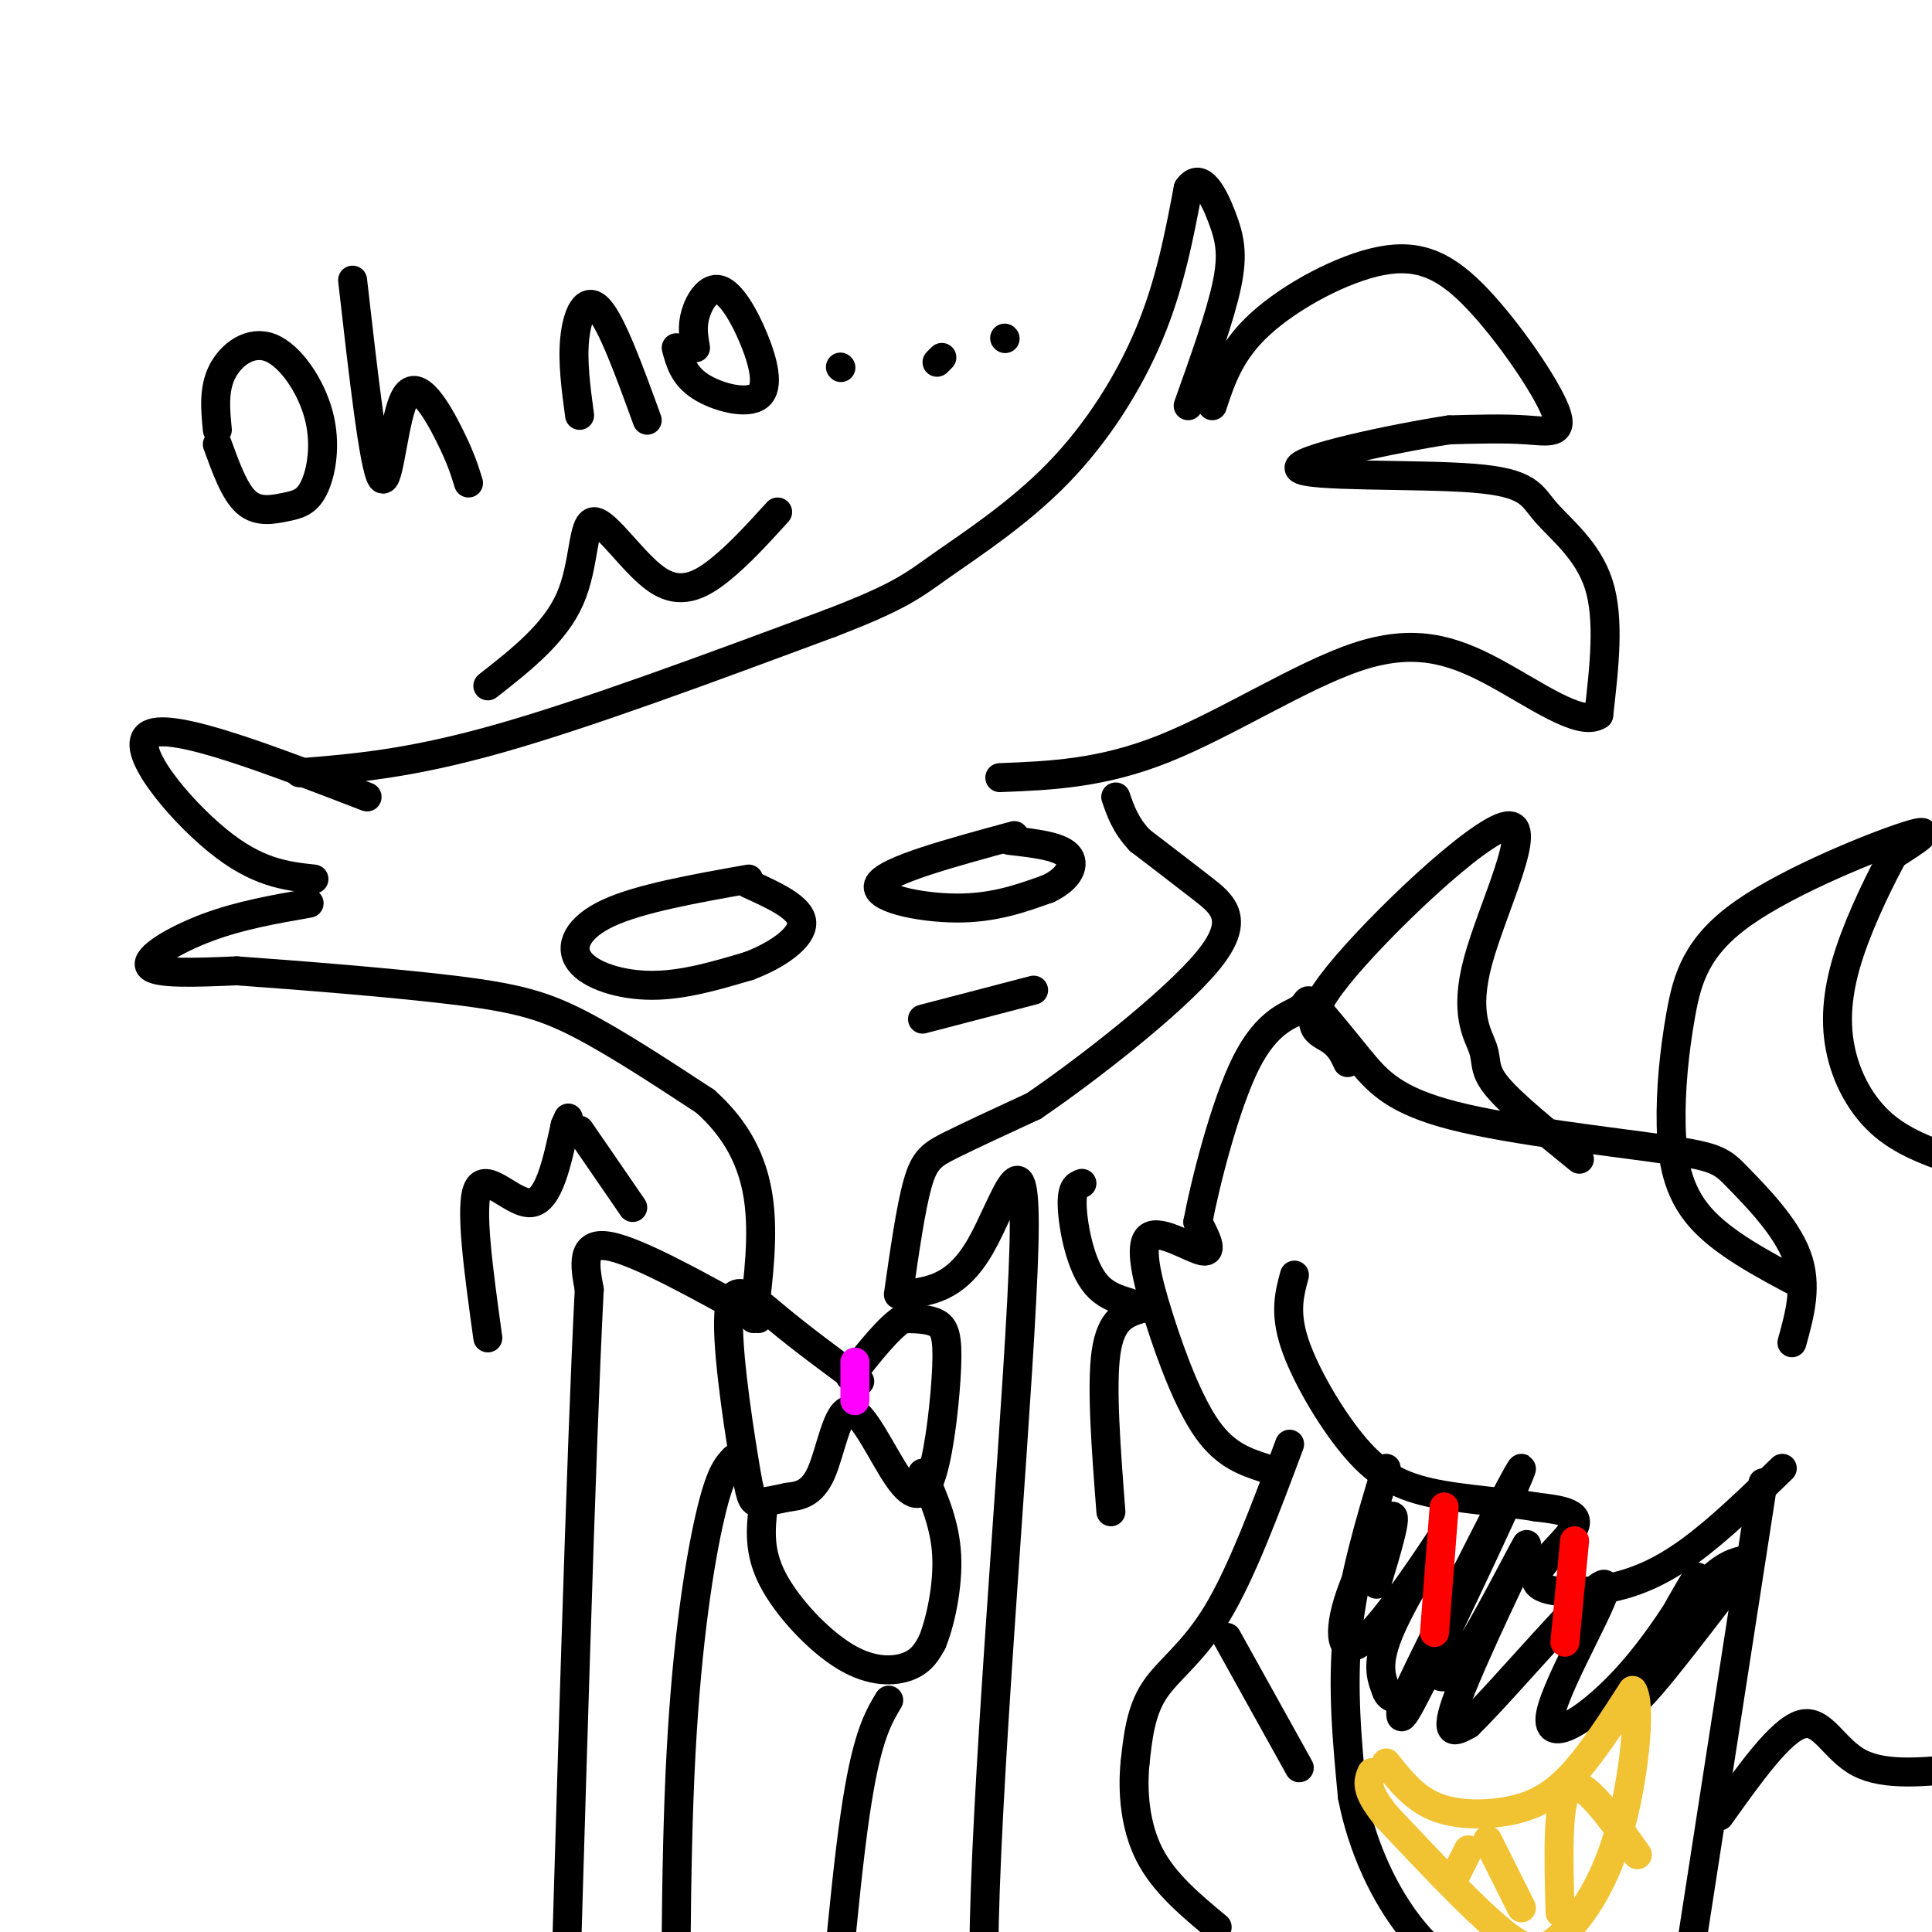
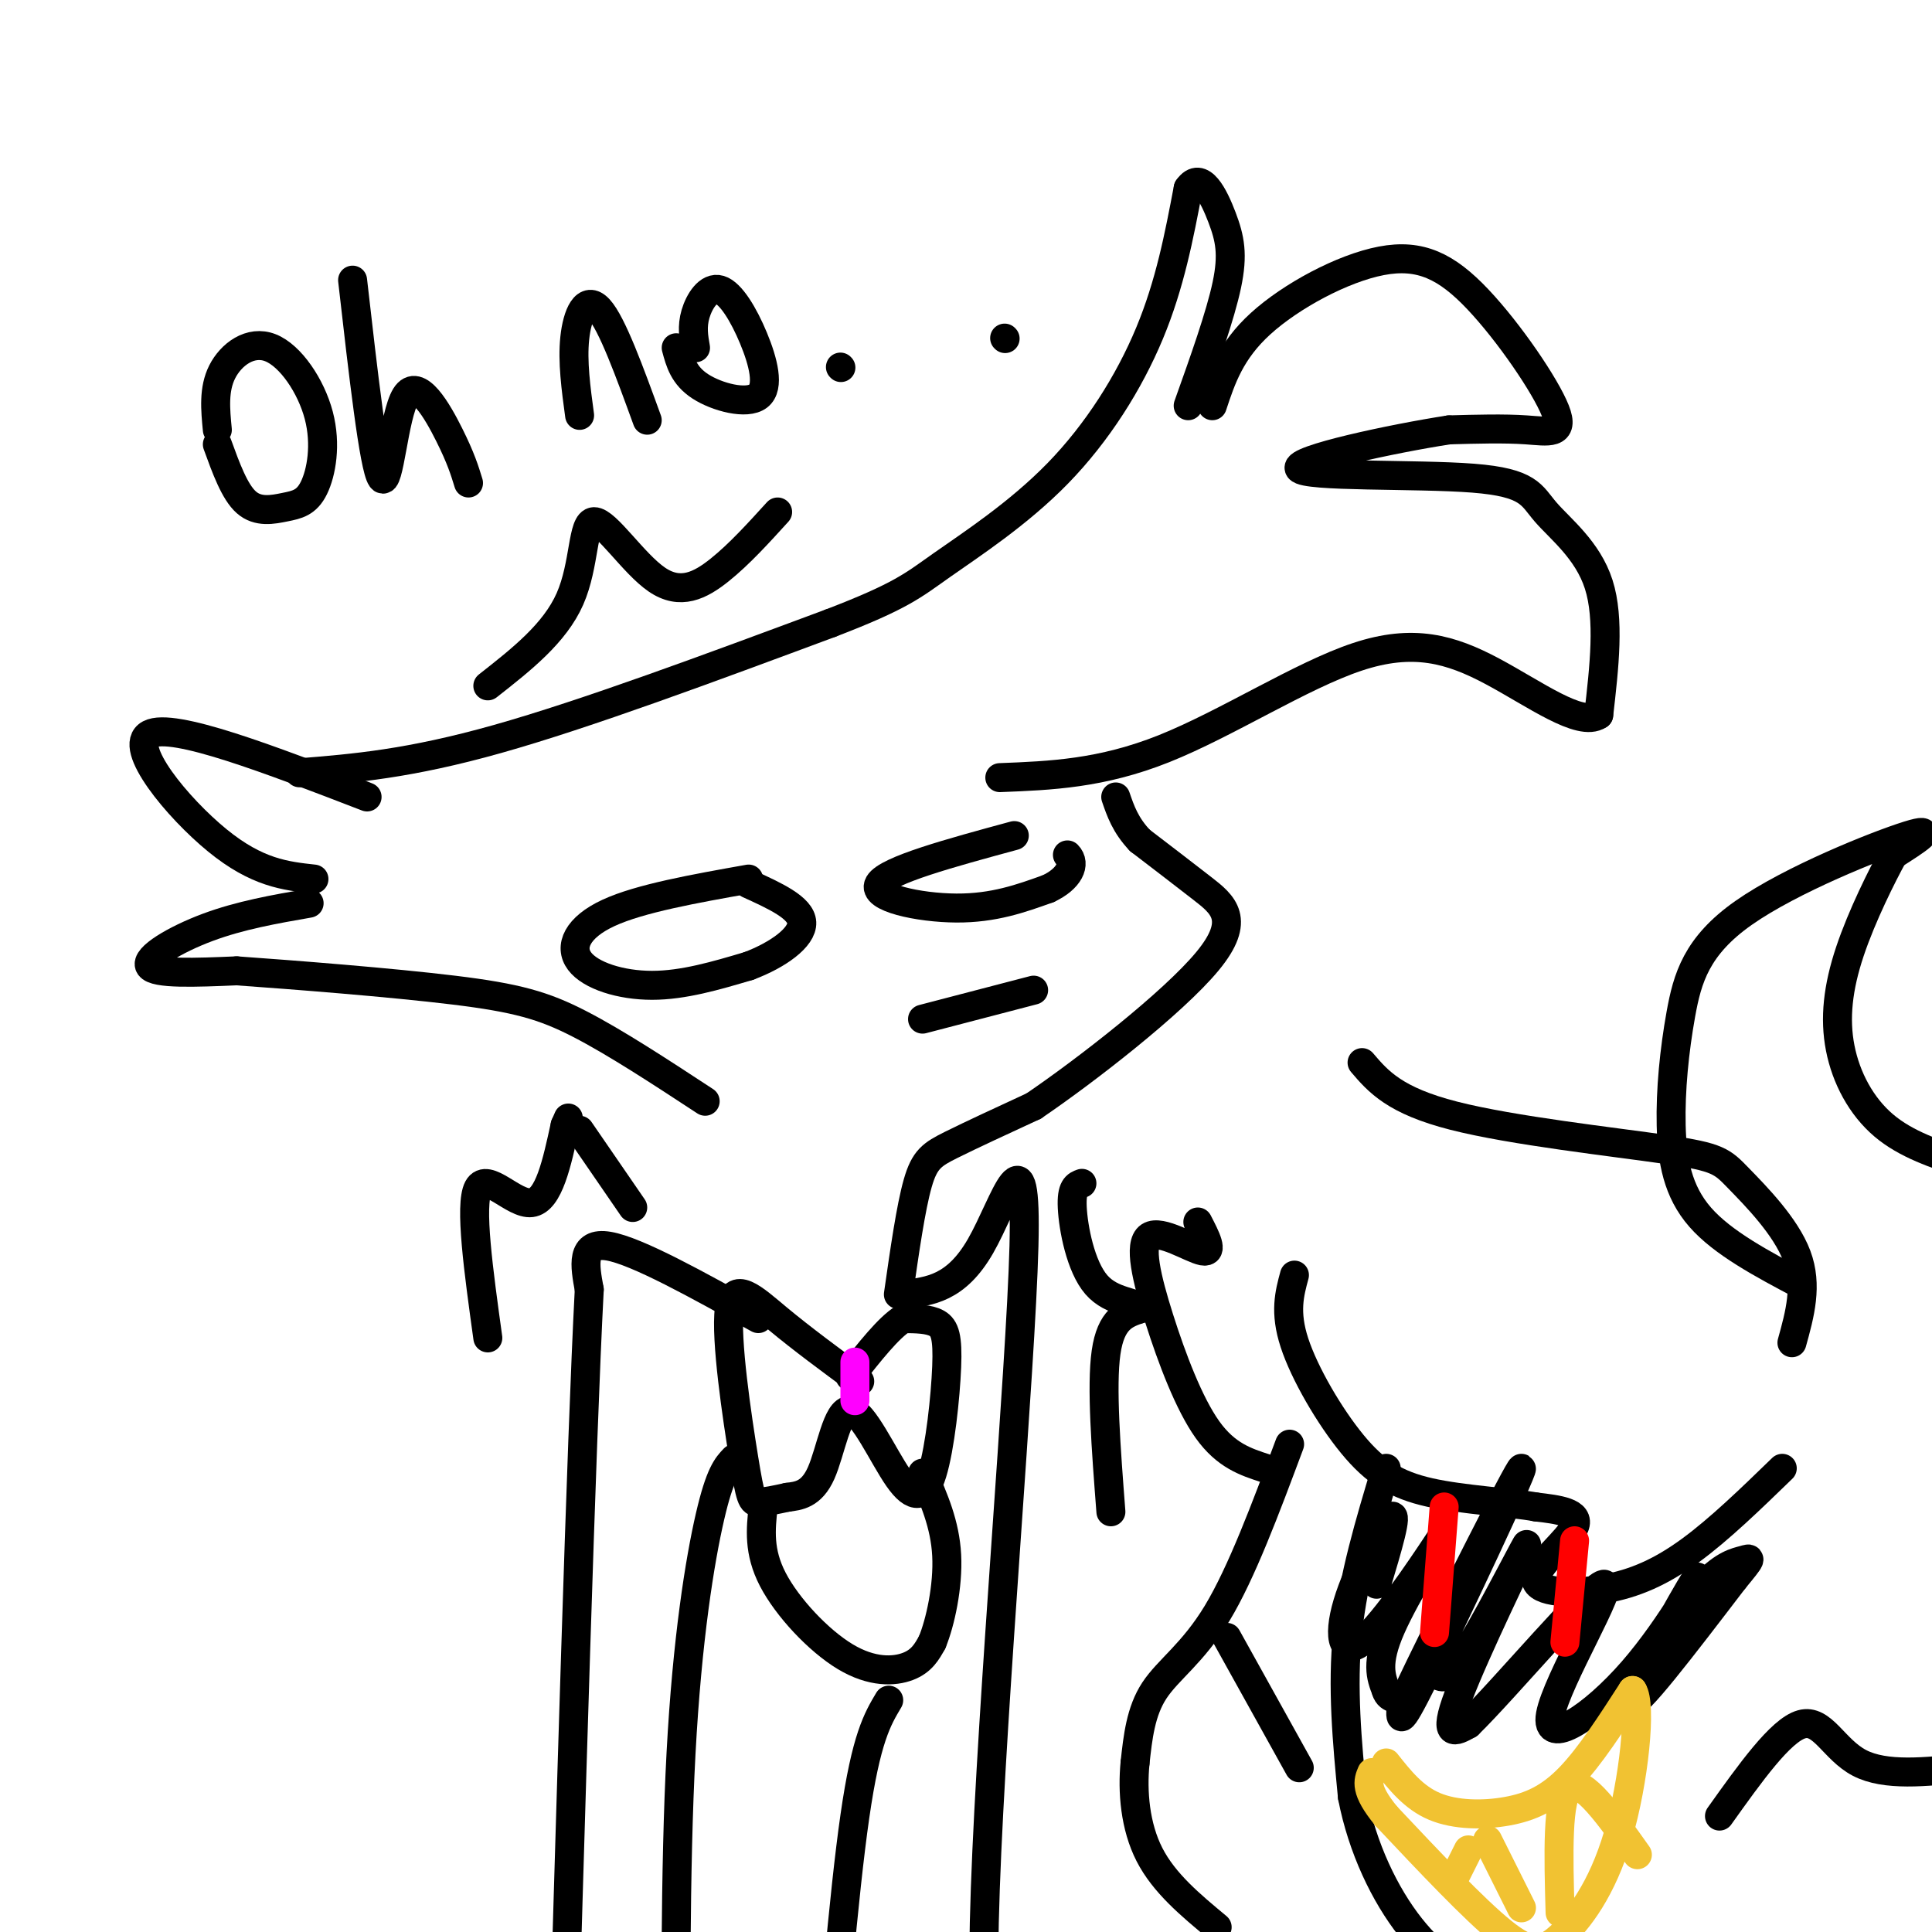
<svg xmlns="http://www.w3.org/2000/svg" viewBox="0 0 400 400" version="1.1">
  <g fill="none" stroke="rgb(0,0,0)" stroke-width="6" stroke-linecap="round" stroke-linejoin="round">
    <path d="M62,160c11.333,-0.917 22.667,-1.833 41,-7c18.333,-5.167 43.667,-14.583 69,-24" />
    <path d="M172,129c14.707,-5.646 16.973,-7.761 23,-12c6.027,-4.239 15.815,-10.603 24,-19c8.185,-8.397 14.767,-18.828 19,-29c4.233,-10.172 6.116,-20.086 8,-30" />
    <path d="M246,39c2.667,-3.821 5.333,1.625 7,6c1.667,4.375 2.333,7.679 1,14c-1.333,6.321 -4.667,15.661 -8,25" />
    <path d="M251,84c1.866,-5.648 3.732,-11.297 10,-17c6.268,-5.703 16.936,-11.462 25,-13c8.064,-1.538 13.522,1.144 20,8c6.478,6.856 13.975,17.884 16,23c2.025,5.116 -1.421,4.319 -6,4c-4.579,-0.319 -10.289,-0.159 -16,0" />
    <path d="M300,89c-11.485,1.763 -32.196,6.171 -31,8c1.196,1.829 24.300,1.078 36,2c11.700,0.922 11.996,3.518 15,7c3.004,3.482 8.715,7.852 11,15c2.285,7.148 1.142,17.074 0,27" />
    <path d="M331,148c-3.815,2.604 -13.352,-4.384 -22,-9c-8.648,-4.616 -16.405,-6.858 -28,-3c-11.595,3.858 -27.027,13.817 -40,19c-12.973,5.183 -23.486,5.592 -34,6" />
    <path d="M76,165c-20.111,-7.756 -40.222,-15.511 -45,-13c-4.778,2.511 5.778,15.289 14,22c8.222,6.711 14.111,7.356 20,8" />
    <path d="M64,187c-7.133,1.244 -14.267,2.489 -21,5c-6.733,2.511 -13.067,6.289 -12,8c1.067,1.711 9.533,1.356 18,1" />
    <path d="M49,201c11.726,0.833 32.042,2.417 45,4c12.958,1.583 18.560,3.167 26,7c7.440,3.833 16.720,9.917 26,16" />
-     <path d="M146,228c6.533,5.822 9.867,12.378 11,20c1.133,7.622 0.067,16.311 -1,25" />
    <path d="M186,268c1.289,-9.000 2.578,-18.000 4,-23c1.422,-5.000 2.978,-6.000 7,-8c4.022,-2.000 10.511,-5.000 17,-8" />
    <path d="M214,229c10.679,-7.250 28.875,-21.375 36,-30c7.125,-8.625 3.179,-11.750 -1,-15c-4.179,-3.250 -8.589,-6.625 -13,-10" />
    <path d="M236,174c-3.000,-3.167 -4.000,-6.083 -5,-9" />
    <path d="M155,182c-11.250,2.000 -22.500,4.000 -29,7c-6.500,3.000 -8.250,7.000 -6,10c2.250,3.000 8.500,5.000 15,5c6.500,0.000 13.250,-2.000 20,-4" />
    <path d="M155,200c6.044,-2.267 11.156,-5.933 11,-9c-0.156,-3.067 -5.578,-5.533 -11,-8" />
    <path d="M210,173c-13.178,3.578 -26.356,7.156 -28,10c-1.644,2.844 8.244,4.956 16,5c7.756,0.044 13.378,-1.978 19,-4" />
-     <path d="M217,184c4.378,-2.044 5.822,-5.156 4,-7c-1.822,-1.844 -6.911,-2.422 -12,-3" />
+     <path d="M217,184c4.378,-2.044 5.822,-5.156 4,-7" />
    <path d="M191,211c0.000,0.000 23.000,-6.000 23,-6" />
    <path d="M157,273c-12.583,-7.000 -25.167,-14.000 -31,-15c-5.833,-1.000 -4.917,4.000 -4,9" />
    <path d="M122,267c-1.667,31.833 -3.833,106.917 -6,182" />
    <path d="M187,268c5.476,-0.613 10.952,-1.226 16,-10c5.048,-8.774 9.667,-25.708 9,0c-0.667,25.708 -6.619,94.060 -8,133c-1.381,38.940 1.810,48.470 5,58" />
    <path d="M178,286c-5.976,-4.402 -11.952,-8.804 -17,-13c-5.048,-4.196 -9.167,-8.187 -10,-2c-0.833,6.187 1.622,22.550 3,31c1.378,8.450 1.679,8.986 3,9c1.321,0.014 3.660,-0.493 6,-1" />
    <path d="M163,310c2.285,-0.289 4.999,-0.512 7,-5c2.001,-4.488 3.291,-13.241 6,-13c2.709,0.241 6.839,9.476 10,14c3.161,4.524 5.352,4.336 7,-1c1.648,-5.336 2.751,-15.821 3,-22c0.249,-6.179 -0.358,-8.051 -2,-9c-1.642,-0.949 -4.321,-0.974 -7,-1" />
    <path d="M187,273c-3.000,1.833 -7.000,6.917 -11,12" />
    <path d="M101,277c-1.911,-13.778 -3.822,-27.556 -2,-31c1.822,-3.444 7.378,3.444 11,3c3.622,-0.444 5.311,-8.222 7,-16" />
    <path d="M117,233c1.167,-2.667 0.583,-1.333 0,0" />
    <path d="M120,234c0.000,0.000 11.000,16.000 11,16" />
    <path d="M230,313c-1.000,-13.000 -2.000,-26.000 -1,-33c1.000,-7.000 4.000,-8.000 7,-9" />
    <path d="M236,271c-0.631,-1.631 -5.708,-1.208 -9,-5c-3.292,-3.792 -4.798,-11.798 -5,-16c-0.202,-4.202 0.899,-4.601 2,-5" />
    <path d="M101,142c6.928,-5.435 13.856,-10.871 17,-18c3.144,-7.129 2.502,-15.952 5,-16c2.498,-0.048 8.134,8.679 13,12c4.866,3.321 8.962,1.234 13,-2c4.038,-3.234 8.019,-7.617 12,-12" />
  </g>
  <g fill="none" stroke="rgb(255,0,255)" stroke-width="6" stroke-linecap="round" stroke-linejoin="round">
    <path d="M177,290c0.000,0.000 0.000,-8.000 0,-8" />
  </g>
  <g fill="none" stroke="rgb(0,0,0)" stroke-width="6" stroke-linecap="round" stroke-linejoin="round">
    <path d="M158,312c-0.494,4.619 -0.988,9.238 2,15c2.988,5.762 9.458,12.667 15,16c5.542,3.333 10.155,3.095 13,2c2.845,-1.095 3.923,-3.048 5,-5" />
    <path d="M193,340c1.667,-4.022 3.333,-11.578 3,-18c-0.333,-6.422 -2.667,-11.711 -5,-17" />
    <path d="M152,302c-1.467,1.533 -2.933,3.067 -5,12c-2.067,8.933 -4.733,25.267 -6,49c-1.267,23.733 -1.133,54.867 -1,86" />
    <path d="M184,352c-2.333,3.917 -4.667,7.833 -7,24c-2.333,16.167 -4.667,44.583 -7,73" />
    <path d="M369,304c-6.493,6.300 -12.986,12.600 -19,17c-6.014,4.400 -11.550,6.901 -18,8c-6.450,1.099 -13.813,0.796 -14,-2c-0.187,-2.796 6.804,-8.085 8,-11c1.196,-2.915 -3.402,-3.458 -8,-4" />
    <path d="M318,312c-5.442,-0.982 -15.046,-1.439 -22,-3c-6.954,-1.561 -11.257,-4.228 -16,-10c-4.743,-5.772 -9.927,-14.649 -12,-21c-2.073,-6.351 -1.037,-10.175 0,-14" />
    <path d="M287,304c-3.417,11.333 -6.833,22.667 -8,34c-1.167,11.333 -0.083,22.667 1,34" />
    <path d="M280,372c2.067,10.667 6.733,20.333 12,27c5.267,6.667 11.133,10.333 17,14" />
-     <path d="M365,307c0.000,0.000 -22.000,142.000 -22,142" />
    <path d="M267,299c-4.978,13.333 -9.956,26.667 -15,35c-5.044,8.333 -10.156,11.667 -13,16c-2.844,4.333 -3.422,9.667 -4,15" />
    <path d="M235,365c-0.578,5.889 -0.022,13.111 3,19c3.022,5.889 8.511,10.444 14,15" />
    <path d="M262,304c-4.089,-1.325 -8.179,-2.651 -12,-8c-3.821,-5.349 -7.375,-14.722 -10,-23c-2.625,-8.278 -4.322,-15.459 -2,-17c2.322,-1.541 8.663,2.560 11,3c2.337,0.440 0.668,-2.780 -1,-6" />
-     <path d="M248,253c1.459,-7.789 5.608,-24.263 10,-33c4.392,-8.737 9.029,-9.737 11,-11c1.971,-1.263 1.278,-2.789 3,-1c1.722,1.789 5.861,6.895 10,12" />
    <path d="M282,220c3.372,3.968 6.801,7.886 19,11c12.199,3.114 33.167,5.422 44,7c10.833,1.578 11.532,2.425 15,6c3.468,3.575 9.705,9.879 12,16c2.295,6.121 0.647,12.061 -1,18" />
    <path d="M373,266c-8.167,-4.329 -16.334,-8.657 -21,-14c-4.666,-5.343 -5.830,-11.700 -6,-19c-0.170,-7.300 0.656,-15.544 2,-23c1.344,-7.456 3.208,-14.123 13,-21c9.792,-6.877 27.512,-13.965 34,-16c6.488,-2.035 1.744,0.982 -3,4" />
    <path d="M392,177c-2.292,4.166 -6.522,12.581 -9,20c-2.478,7.419 -3.206,13.844 -2,20c1.206,6.156 4.344,12.045 9,16c4.656,3.955 10.828,5.978 17,8" />
-     <path d="M279,220c-0.804,-1.773 -1.608,-3.546 -4,-5c-2.392,-1.454 -6.373,-2.589 2,-13c8.373,-10.411 29.100,-30.099 35,-31c5.900,-0.901 -3.027,16.985 -6,28c-2.973,11.015 0.007,15.158 1,18c0.993,2.842 -0.002,4.383 3,8c3.002,3.617 10.001,9.308 17,15" />
    <path d="M285,328c2.266,-7.548 4.532,-15.096 3,-14c-1.532,1.096 -6.861,10.835 -9,18c-2.139,7.165 -1.089,11.756 4,7c5.089,-4.756 14.216,-18.857 15,-20c0.784,-1.143 -6.776,10.674 -10,18c-3.224,7.326 -2.112,10.163 -1,13" />
    <path d="M287,350c0.637,2.181 2.730,1.132 3,3c0.270,1.868 -1.282,6.651 5,-6c6.282,-12.651 20.399,-42.737 20,-43c-0.399,-0.263 -15.312,29.296 -21,41c-5.688,11.704 -2.149,5.552 0,3c2.149,-2.552 2.907,-1.504 4,-1c1.093,0.504 2.520,0.465 7,-7c4.480,-7.465 12.014,-22.356 11,-20c-1.014,2.356 -10.575,21.959 -14,31c-3.425,9.041 -0.712,7.521 2,6" />
    <path d="M304,357c7.519,-7.308 25.317,-28.578 28,-29c2.683,-0.422 -9.748,20.006 -11,27c-1.252,6.994 8.675,0.555 17,-9c8.325,-9.555 15.049,-22.226 13,-19c-2.049,3.226 -12.871,22.350 -13,25c-0.129,2.650 10.436,-11.175 21,-25" />
    <path d="M359,327c4.000,-4.833 3.500,-4.417 2,-4c-1.500,0.417 -4.000,0.833 -8,5c-4.000,4.167 -9.500,12.083 -15,20" />
  </g>
  <g fill="none" stroke="rgb(255,0,0)" stroke-width="6" stroke-linecap="round" stroke-linejoin="round">
    <path d="M299,312c0.000,0.000 -2.000,26.000 -2,26" />
    <path d="M326,319c0.000,0.000 -2.000,21.000 -2,21" />
  </g>
  <g fill="none" stroke="rgb(241,194,50)" stroke-width="6" stroke-linecap="round" stroke-linejoin="round">
    <path d="M287,365c2.839,3.589 5.679,7.179 10,9c4.321,1.821 10.125,1.875 15,1c4.875,-0.875 8.821,-2.679 13,-7c4.179,-4.321 8.589,-11.161 13,-18" />
    <path d="M338,350c1.944,2.797 0.305,18.791 -3,30c-3.305,11.209 -8.274,17.633 -12,21c-3.726,3.367 -6.207,3.676 -12,-1c-5.793,-4.676 -14.896,-14.338 -24,-24" />
    <path d="M287,376c-4.500,-5.500 -3.750,-7.250 -3,-9" />
    <path d="M301,389c0.000,0.000 3.000,-6.000 3,-6" />
    <path d="M308,381c0.000,0.000 7.000,14.000 7,14" />
    <path d="M323,396c-0.333,-12.000 -0.667,-24.000 2,-26c2.667,-2.000 8.333,6.000 14,14" />
  </g>
  <g fill="none" stroke="rgb(0,0,0)" stroke-width="6" stroke-linecap="round" stroke-linejoin="round">
    <path d="M45,89c-0.407,-4.195 -0.815,-8.390 1,-12c1.815,-3.610 5.852,-6.637 10,-5c4.148,1.637 8.407,7.936 10,14c1.593,6.064 0.520,11.894 -1,15c-1.520,3.106 -3.486,3.490 -6,4c-2.514,0.510 -5.575,1.146 -8,-1c-2.425,-2.146 -4.212,-7.073 -6,-12" />
    <path d="M73,58c2.214,19.429 4.429,38.857 6,41c1.571,2.143 2.500,-13.000 5,-17c2.500,-4.000 6.571,3.143 9,8c2.429,4.857 3.214,7.429 4,10" />
    <path d="M120,86c-0.756,-5.578 -1.511,-11.156 -1,-16c0.511,-4.844 2.289,-8.956 5,-6c2.711,2.956 6.356,12.978 10,23" />
    <path d="M144,72c-0.385,-2.187 -0.771,-4.374 0,-7c0.771,-2.626 2.698,-5.690 5,-5c2.302,0.690 4.978,5.133 7,10c2.022,4.867 3.391,10.156 1,12c-2.391,1.844 -8.540,0.241 -12,-2c-3.460,-2.241 -4.230,-5.121 -5,-8" />
    <path d="M174,76c0.000,0.000 0.100,0.100 0.1,0.1" />
-     <path d="M194,75c0.000,0.000 1.000,-1.000 1,-1" />
    <path d="M208,70c0.000,0.000 0.100,0.100 0.1,0.1" />
    <path d="M356,376c6.333,-8.889 12.667,-17.778 17,-19c4.333,-1.222 6.667,5.222 12,8c5.333,2.778 13.667,1.889 22,1" />
    <path d="M254,339c0.000,0.000 15.000,27.000 15,27" />
  </g>
</svg>